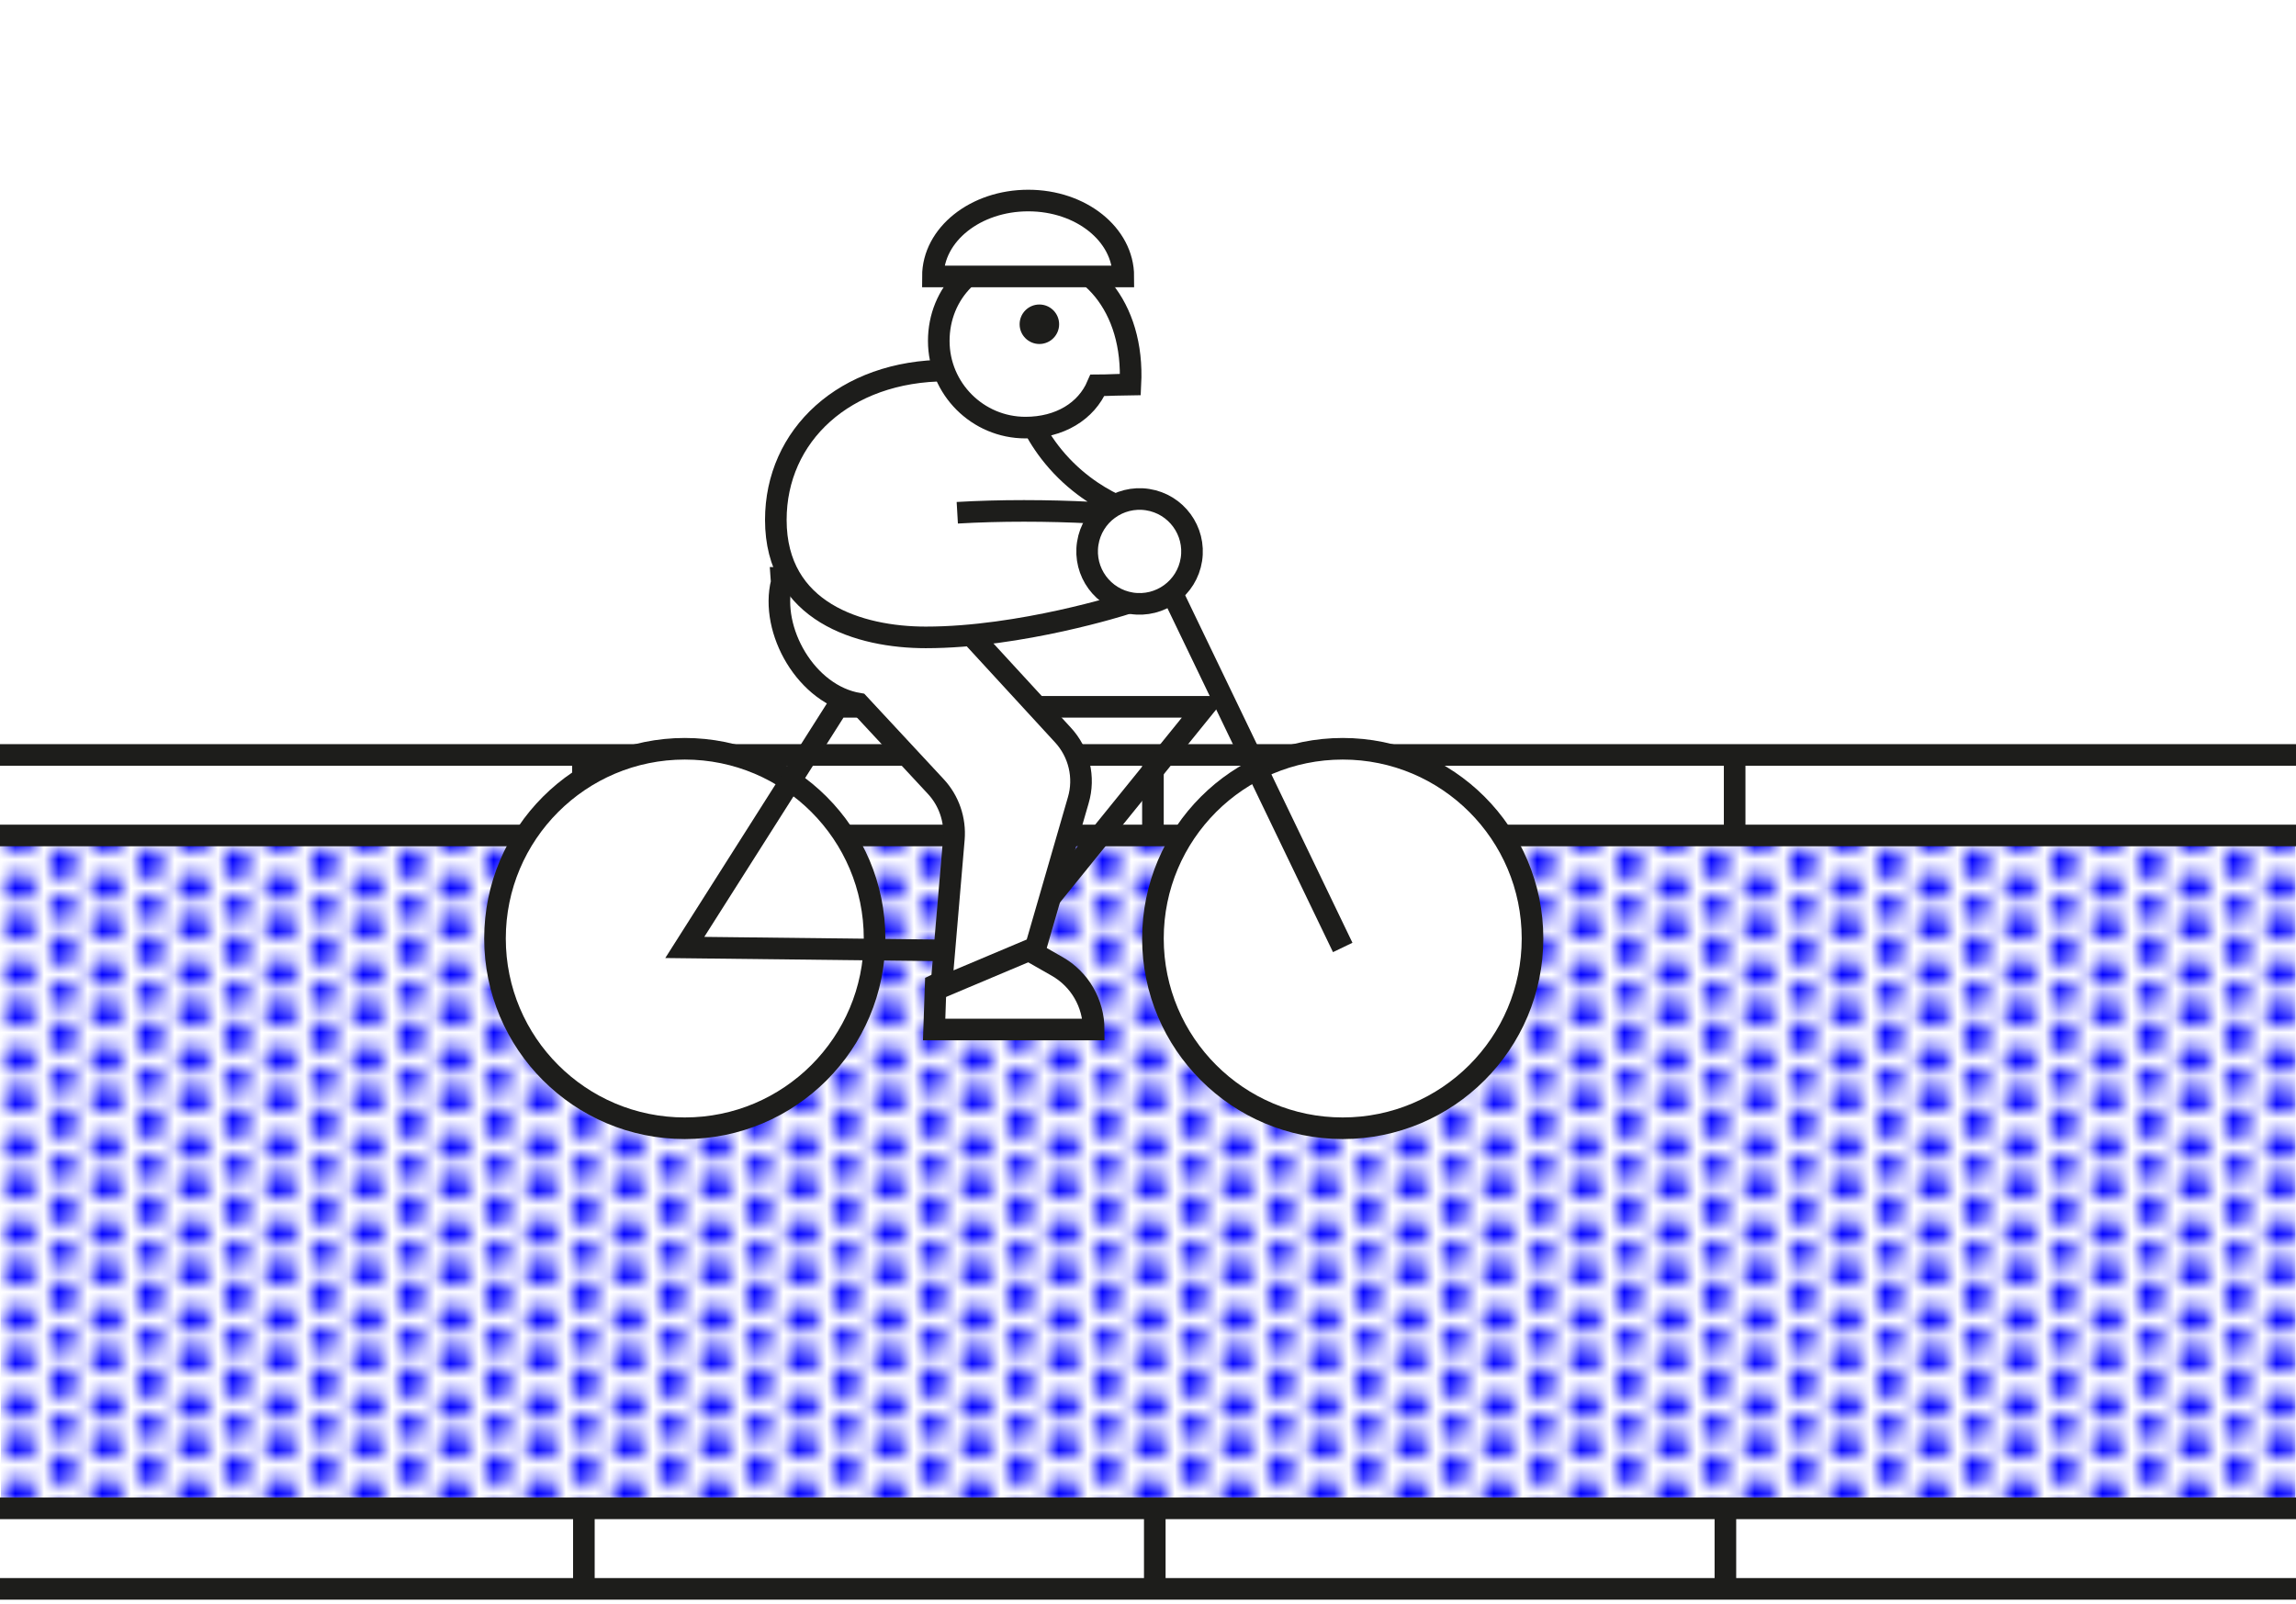
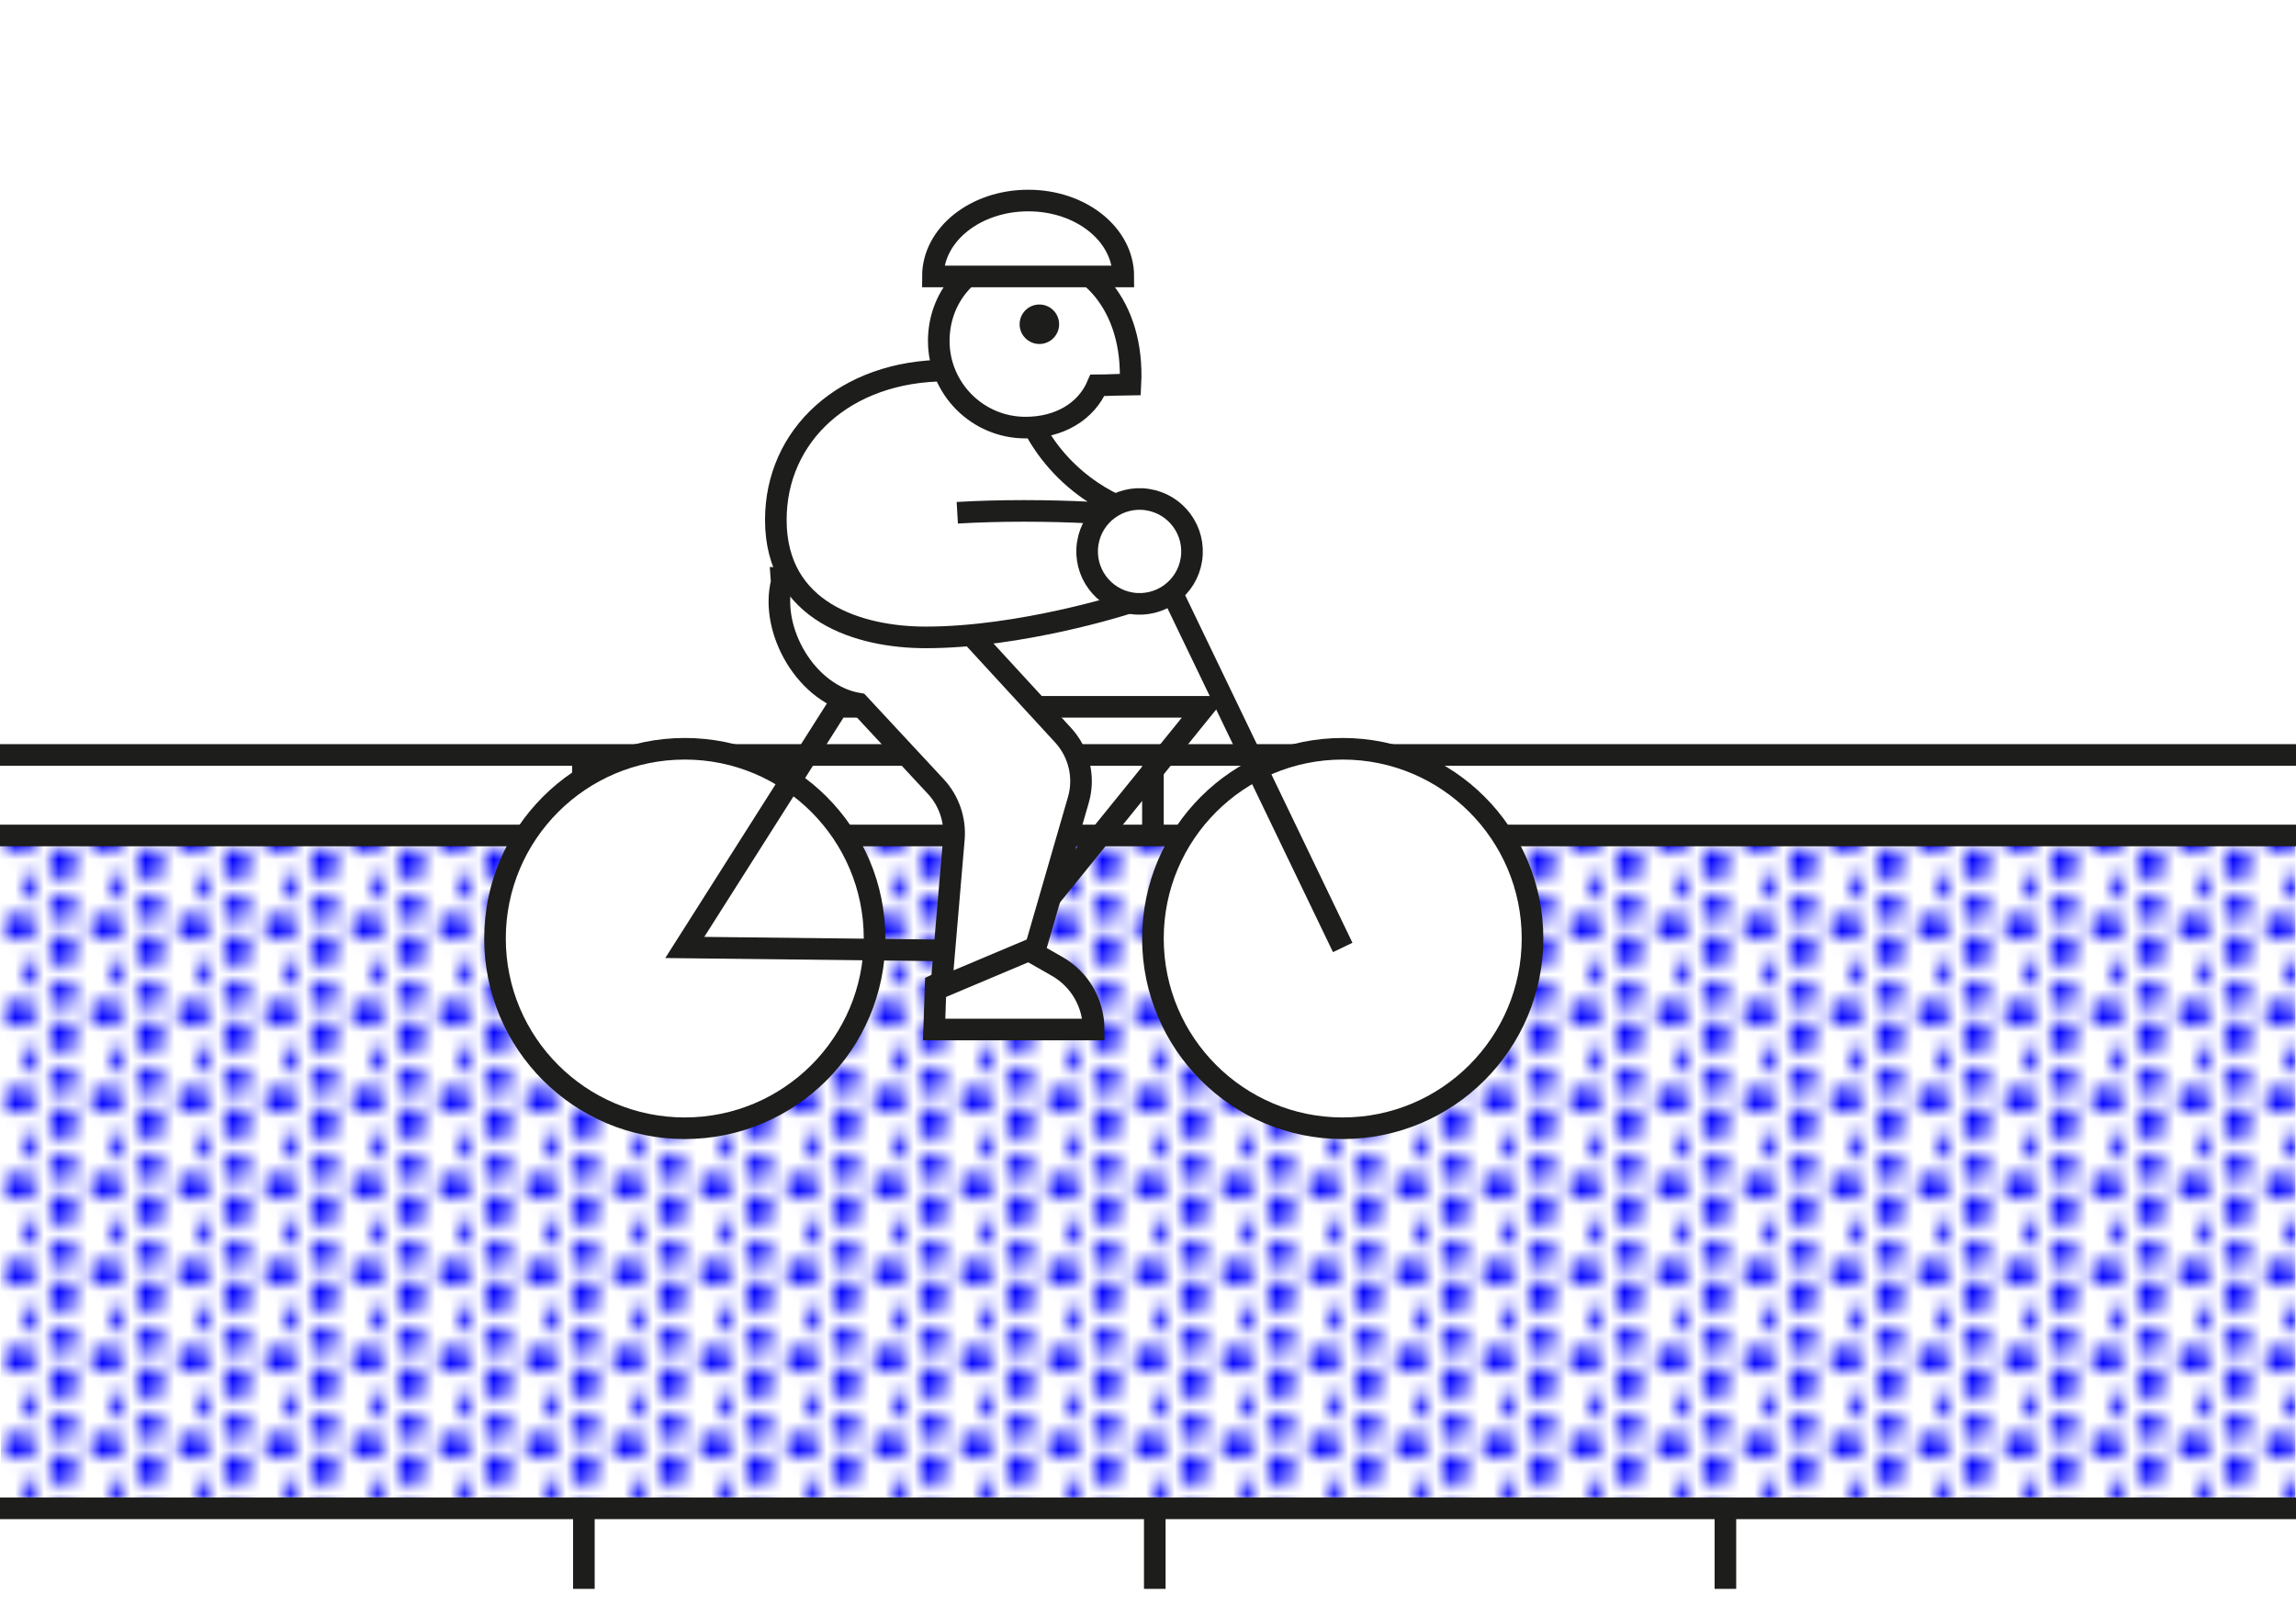
<svg xmlns="http://www.w3.org/2000/svg" xmlns:xlink="http://www.w3.org/1999/xlink" version="1.1" id="Illustration-01" x="0px" y="0px" viewBox="0 0 744 520" style="enable-background:new 0 0 744 520;" xml:space="preserve">
  <style type="text/css">
	.st0{fill:none;}
	.st1{fill:#0000FF;}
	.st2{fill:#FFFFFF;}
	.st3{fill:url(#SVGID_1_);}
	.st4{fill:none;stroke:#1D1D1B;stroke-width:7;stroke-miterlimit:10;}
	.st5{fill:#FFFFFF;stroke:#1D1D1B;stroke-width:7;stroke-miterlimit:10;}
	.st6{fill:#1D1D1B;}
</style>
  <pattern y="520" width="5.7" height="5.7" patternUnits="userSpaceOnUse" id="SVGID_2_" viewBox="0.9 -6.5 5.7 5.7" style="overflow:visible;">
    <g>
      <rect x="0.9" y="-6.5" class="st0" width="5.7" height="5.7" />
      <g>
        <rect x="0.9" y="-6.5" class="st0" width="5.7" height="5.7" />
        <g>
-           <rect x="0.9" y="-6.5" class="st0" width="5.7" height="5.7" />
          <circle class="st1" cx="6.5" cy="-2.3" r="0.9" />
          <circle class="st1" cx="3.7" cy="-0.9" r="0.9" />
          <circle class="st1" cx="0.9" cy="-2.3" r="0.9" />
-           <circle class="st1" cx="6.5" cy="-5.1" r="0.9" />
          <circle class="st1" cx="3.7" cy="-3.7" r="0.9" />
          <circle class="st1" cx="0.9" cy="-5.1" r="0.9" />
          <circle class="st1" cx="3.7" cy="-6.5" r="0.9" />
        </g>
      </g>
    </g>
  </pattern>
  <rect class="st2" width="744" height="520" />
  <title>CurseurSVP_démarches-05 copie</title>
  <pattern id="SVGID_1_" xlink:href="#SVGID_2_" patternTransform="matrix(4.697 0 0 4.671 87963.703 110068.805)">
</pattern>
  <polygon class="st3" points="743.8,485.5 0.3,485.5 -0.3,273.6 743.8,273.6 " />
  <g>
-     <line class="st4" x1="0" y1="515" x2="744" y2="515" />
    <line class="st4" x1="0" y1="488.9" x2="744" y2="488.9" />
    <line class="st4" x1="189.2" y1="486.7" x2="189.2" y2="515" />
    <line class="st4" x1="374.2" y1="486.7" x2="374.2" y2="515" />
    <path class="st4" d="M744,486.7" />
    <line class="st4" x1="559.1" y1="486.7" x2="559.1" y2="515" />
  </g>
  <g>
    <line class="st4" x1="0" y1="270.8" x2="744" y2="270.8" />
    <line class="st4" x1="0" y1="244.7" x2="744" y2="244.7" />
    <line class="st4" x1="188.9" y1="242.5" x2="188.9" y2="270.8" />
    <path class="st4" d="M4.2,242.5" />
    <line class="st4" x1="373.6" y1="242.5" x2="373.6" y2="270.8" />
  </g>
-   <line class="st4" x1="562.1" y1="242.5" x2="562.1" y2="270.8" />
  <circle class="st5" cx="435.1" cy="304.2" r="61.5" />
  <circle class="st5" cx="221.9" cy="304.2" r="61.5" />
  <polygon class="st4" points="390.3,229.1 271.4,229.1 221.9,307.1 326.2,308.3 " />
  <polyline class="st4" points="435.1,307.1 377.5,187.4 359.7,188.1 " />
  <path class="st5" d="M302.7,333.7h51.7l0,0c0-8.5-4.5-16.3-11.9-20.5l-12.1-6.9l-27.2,12.9L302.7,333.7z" />
  <path class="st5" d="M335.6,307.1L305,320l4.1-48.1c0.5-6.2-1.6-12.4-5.9-17l-24.9-26.8c-17.1-2.8-28.9-23.9-25-39.4l-0.1-1.4H315  l1,20l28.4,30.9c5.3,5.7,7.2,13.8,5,21.2L335.6,307.1z" />
  <path class="st5" d="M310.2,166.2c6.9-0.4,14.1-0.6,21.6-0.6c15.1,0,29.3,0.8,42.3,2.1c-3.2,9.4-6.4,18.8-9.6,28.1  c0,0-33.7,10.8-64.5,10.8c-21.4,0-48.6-8.1-48.6-38.1c0-27.3,22.2-48.4,55.4-48.4c4.5,3.6,16.6,9.8,24.4,9.6  c1.6,4.7,4.8,12.3,11.4,19.8c7.4,8.4,15.5,12.7,20.2,14.8" />
  <ellipse transform="matrix(0.153 -0.988 0.988 0.153 136.08 516.448)" class="st5" cx="369.5" cy="178.8" rx="17" ry="17" />
  <g id="XMLID_44_">
    <g>
      <path class="st5" d="M366.3,124.6c-1.7,0-7.9,0.3-10.7,0.3c-3.6,8.4-12.2,13.7-23.3,13.7c-15.5,0-28.1-12.6-28.1-28.1    s11.8-28.1,29.1-28.1C352.8,82.5,367.6,99.3,366.3,124.6z" />
      <circle class="st6" cx="336.8" cy="105.1" r="6.4" />
    </g>
  </g>
  <path class="st5" d="M302.3,89.6c0-13.6,13.8-24.6,30.9-24.6S364,76,364,89.6H302.3z" />
</svg>